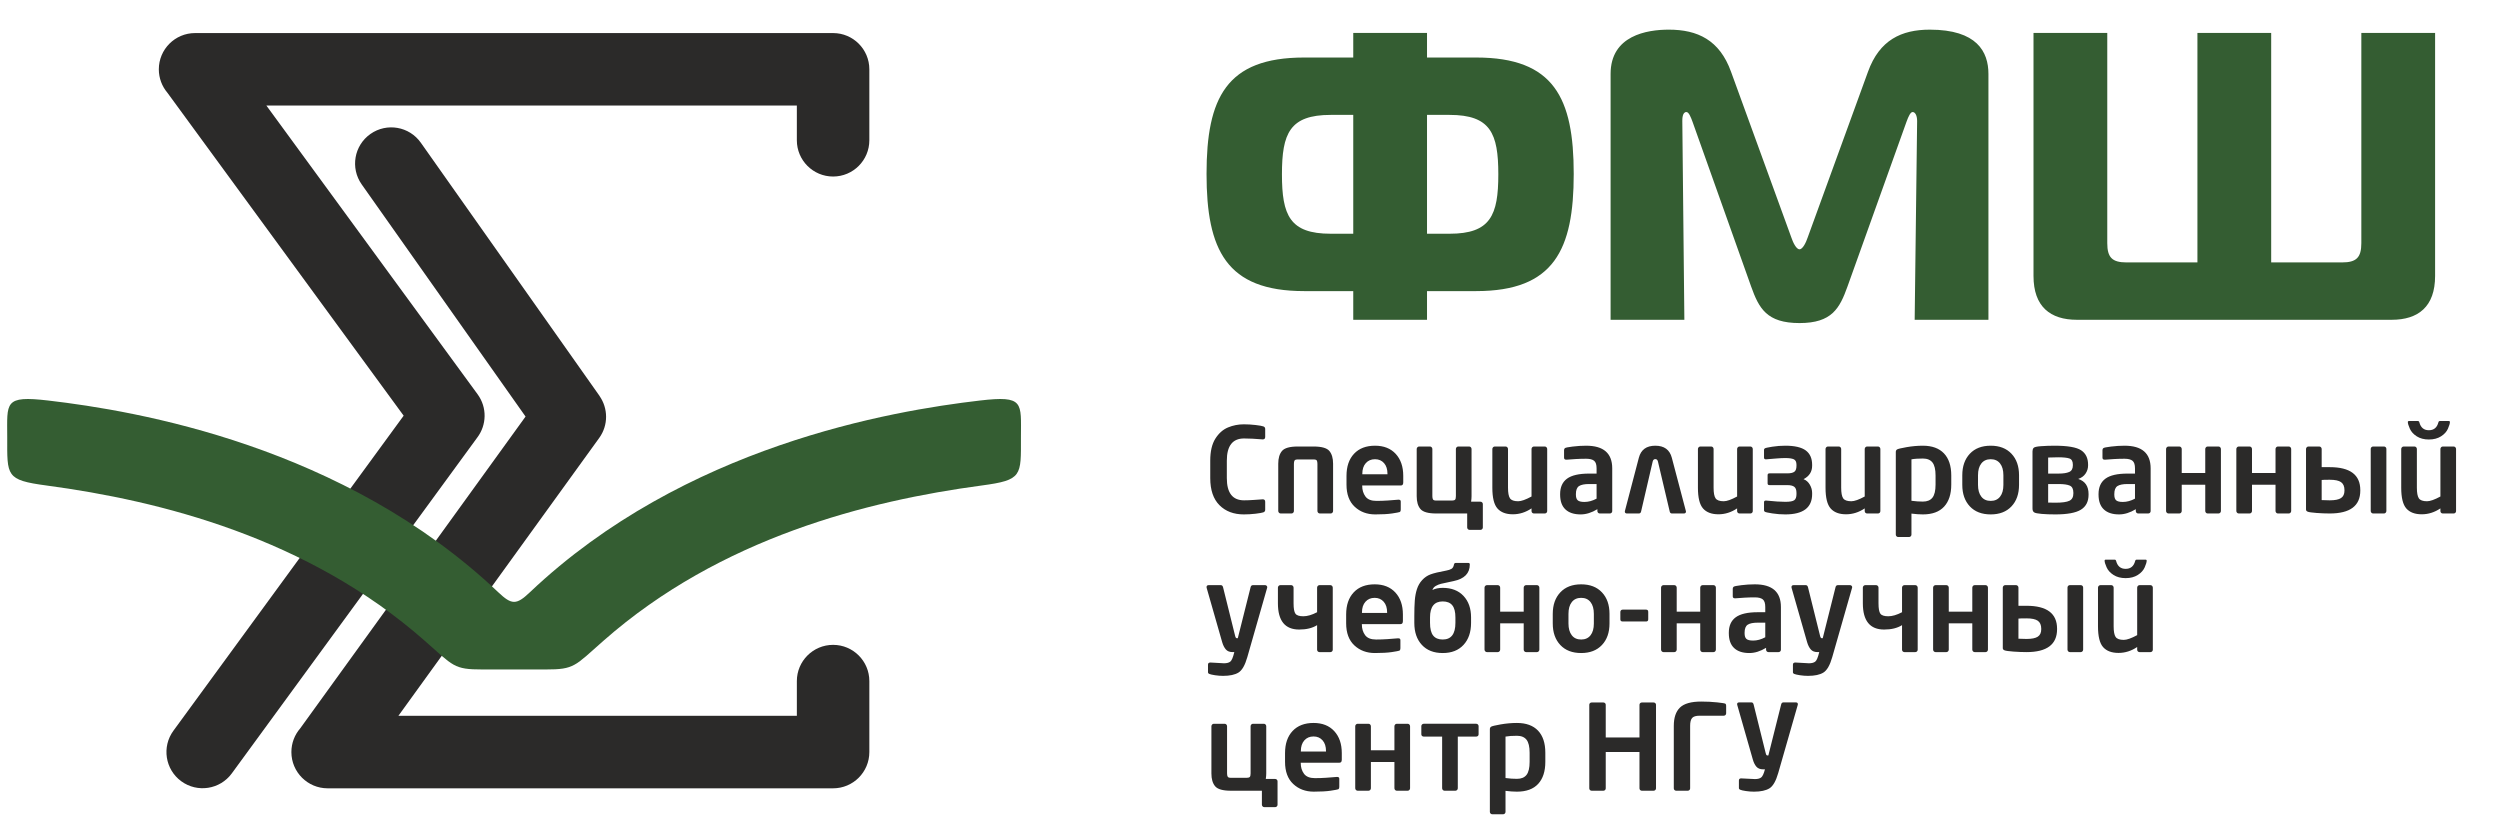
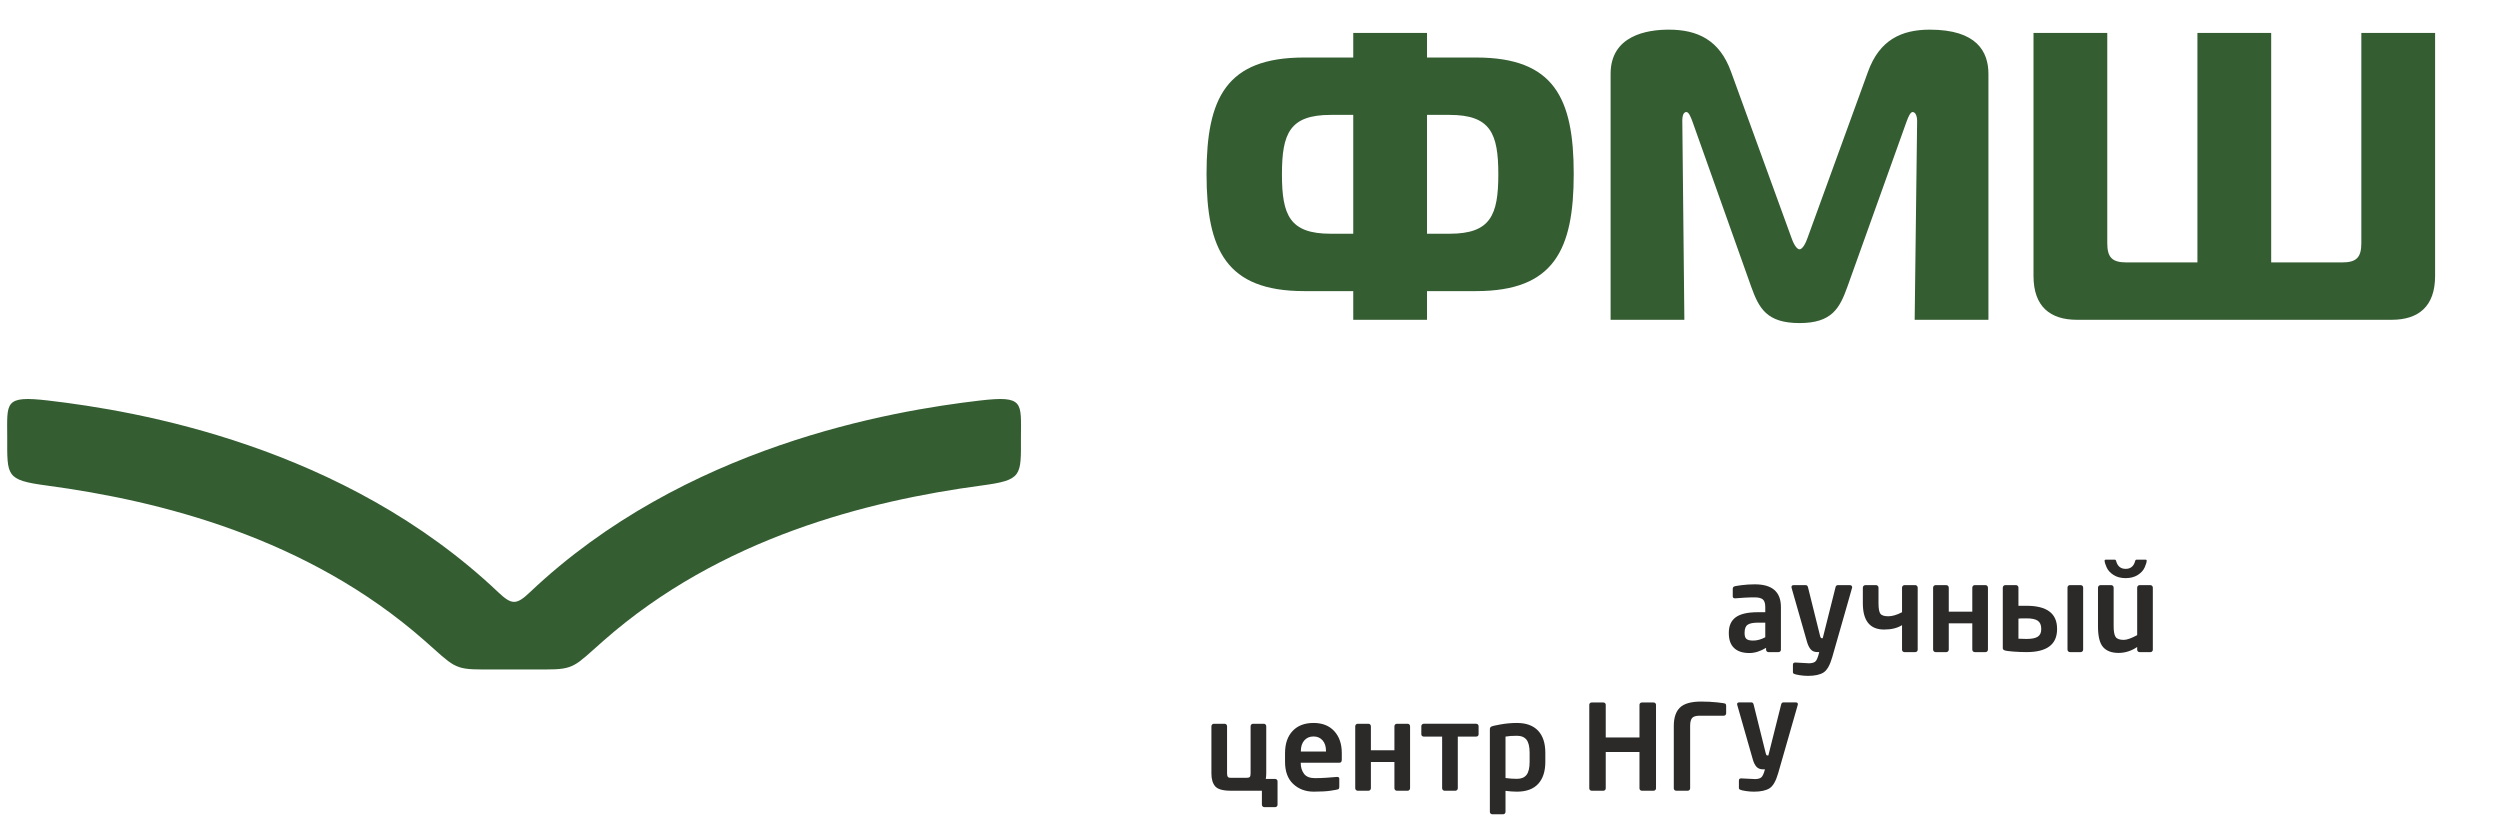
<svg xmlns="http://www.w3.org/2000/svg" xml:space="preserve" width="50.8mm" height="16.933mm" version="1.1" style="shape-rendering:geometricPrecision; text-rendering:geometricPrecision; image-rendering:optimizeQuality; fill-rule:evenodd; clip-rule:evenodd" viewBox="0 0 5079.98 1693.32">
  <defs>
    <style type="text/css"> .fil3 {fill:#345D32} .fil2 {fill:#2B2A29;fill-rule:nonzero} .fil0 {fill:#2B2A29;fill-rule:nonzero} .fil1 {fill:#345D32;fill-rule:nonzero} </style>
  </defs>
  <g id="Слой_x0020_1">
    <g id="_837921936">
      <g>
-         <path class="fil0" d="M2570.87 1035.97c0,2.53 -1.24,4.23 -3.82,5.15 -2.54,0.89 -7.84,1.8 -15.84,2.78 -8.01,0.92 -15.92,1.4 -23.8,1.4 -20.47,0 -37,-6.23 -49.47,-18.73 -12.5,-12.51 -18.73,-30.85 -18.73,-55.01l0 -35.47c0,-18.86 3.46,-33.74 10.37,-44.71 6.91,-10.94 15.48,-18.54 25.7,-22.8 10.17,-4.23 20.9,-6.35 32.13,-6.35 7.72,0 15.63,0.47 23.75,1.4 8.13,0.97 13.44,1.89 15.97,2.86 2.5,0.92 3.74,2.65 3.74,5.14l0 16.17c0,3.37 -1.61,5.07 -4.83,5.07l-0.44 0c-15,-1.26 -27.58,-1.89 -37.71,-1.89 -23.32,0 -34.99,15.03 -34.99,45.11l0 35.47c0,30.07 11.67,45.12 34.99,45.12 5.66,0 11.94,-0.25 18.85,-0.73l18.86 -1.29 0.44 0c3.22,0 4.83,1.69 4.83,5.07l0 16.24zm98.4 -102.33l-32.29 0c-3.38,0 -5.5,0.68 -6.43,2.09 -0.89,1.4 -1.33,3.7 -1.33,6.84l0 95.77c0,1.33 -0.48,2.5 -1.41,3.55 -0.96,1 -2.09,1.52 -3.42,1.52l-22.15 0c-1.25,0 -2.37,-0.52 -3.37,-1.52 -0.97,-1.05 -1.46,-2.22 -1.46,-3.55l0 -96.02c0,-11.3 2.53,-19.94 7.65,-25.98 5.1,-5.98 15.76,-9 31.92,-9l32.29 0c16.25,0 26.9,3.02 31.97,9 5.07,6.04 7.6,14.68 7.6,25.98l0 96.02c0,1.33 -0.48,2.5 -1.41,3.55 -0.93,1 -2.09,1.52 -3.42,1.52l-22.15 0c-1.33,0 -2.46,-0.52 -3.42,-1.52 -0.93,-1.05 -1.41,-2.22 -1.41,-3.55l0 -95.77c0,-3.14 -0.44,-5.44 -1.29,-6.84 -0.88,-1.41 -3.01,-2.09 -6.47,-2.09zm182.11 46.76c0,4.06 -1.6,6.11 -4.82,6.11l-78.57 0 0 0.73c0,8.44 2.21,15.68 6.59,21.67 4.39,5.95 11.82,8.93 22.28,8.93 7.76,0 15.52,-0.28 23.2,-0.81l21.19 -1.65 0.73 0c2.89,0 4.33,1.21 4.33,3.67l0 15.87c0,3.14 -0.76,5.04 -2.32,5.6 -1.57,0.6 -6.68,1.52 -15.29,2.85 -8.6,1.29 -19.98,1.93 -34.21,1.93 -16.73,0 -30.64,-5.19 -41.75,-15.56 -11.13,-10.38 -16.68,-25.37 -16.68,-45l0 -17.77c0,-19.1 5.14,-34.1 15.36,-44.96 10.25,-10.89 24.45,-16.32 42.62,-16.32 17.82,0 31.81,5.55 42.02,16.6 10.21,11.1 15.32,25.98 15.32,44.68l0 13.43zm-32.05 -16.61l0 -0.96c0,-9.16 -2.28,-16.44 -6.91,-21.72 -4.67,-5.3 -10.77,-7.96 -18.38,-7.96 -7.8,0 -14.03,2.66 -18.74,7.96 -4.7,5.28 -7.07,12.56 -7.07,21.72l0 0.96 51.1 0zm188.96 55.7c1.36,0 2.49,0.48 3.41,1.4 0.97,0.97 1.41,2.09 1.41,3.42l0 47.61c0,1.24 -0.44,2.38 -1.41,3.34 -0.92,1.01 -2.05,1.48 -3.41,1.48l-22.24 0c-1.29,0 -2.37,-0.47 -3.3,-1.48 -0.97,-0.96 -1.44,-2.1 -1.44,-3.34l0 -28.51 -63.01 0c-16.17,0 -26.82,-3.01 -31.93,-9 -5.11,-6.03 -7.64,-14.68 -7.64,-25.98l0 -96.02c0,-1.33 0.48,-2.5 1.45,-3.54 1,-1 2.12,-1.53 3.37,-1.53l22.16 0c1.33,0 2.45,0.53 3.41,1.53 0.93,1.04 1.41,2.21 1.41,3.54l0 95.78c0,3.05 0.44,5.31 1.33,6.75 0.93,1.49 3.05,2.21 6.44,2.21l32.28 0c2.89,0 4.91,-0.6 6.08,-1.72 1.12,-1.13 1.68,-3.54 1.68,-7.24l0 -95.78c0,-1.33 0.48,-2.5 1.41,-3.54 0.96,-1 2.09,-1.53 3.42,-1.53l22.15 0c1.33,0 2.5,0.53 3.42,1.53 0.93,1.04 1.41,2.21 1.41,3.54l0 96.02c0,3.3 -0.32,7 -0.93,11.06l19.07 0zm135.59 19.1c0,1.33 -0.48,2.45 -1.41,3.42 -0.93,0.91 -2.09,1.4 -3.42,1.4l-22.15 0c-1.33,0 -2.46,-0.49 -3.42,-1.4 -0.93,-0.97 -1.41,-2.09 -1.41,-3.42l0 -5.55c-11.86,8 -24.48,12.02 -37.92,12.02 -13.91,0 -24.33,-3.94 -31.28,-11.78 -6.96,-7.85 -10.42,-21.92 -10.42,-42.18l0 -78.69c0,-1.33 0.49,-2.5 1.46,-3.54 1,-1 2.12,-1.53 3.37,-1.53l22.15 0c1.33,0 2.46,0.53 3.42,1.53 0.93,1.04 1.41,2.21 1.41,3.54l0 78.69c0,10.3 1.33,17.45 3.98,21.43 2.7,4.02 8.21,6.03 16.61,6.03 6.31,0 15.36,-3.21 27.22,-9.65l0 -96.5c0,-1.33 0.48,-2.5 1.41,-3.54 0.96,-1 2.09,-1.53 3.42,-1.53l22.15 0c1.33,0 2.49,0.53 3.42,1.53 0.93,1.04 1.41,2.21 1.41,3.54l0 126.18zm132.17 0c0,1.33 -0.44,2.45 -1.4,3.42 -0.93,0.91 -2.06,1.4 -3.42,1.4l-20.47 0c-1.37,0 -2.5,-0.49 -3.42,-1.4 -0.97,-0.97 -1.45,-2.09 -1.45,-3.42l0 -3.9c-11.62,7.07 -22.96,10.61 -34.02,10.61 -13.42,0 -23.76,-3.38 -30.91,-10.13 -7.21,-6.76 -10.79,-16.81 -10.79,-30.16l0 -0.96c0,-14.04 4.67,-24.49 14,-31.37 9.37,-6.87 24.33,-10.33 44.91,-10.33l15.17 0 0 -10.58c0,-7.56 -1.65,-12.71 -5,-15.43 -3.33,-2.74 -8.72,-4.15 -16.19,-4.15 -7.28,0 -14.28,0.2 -20.96,0.6l-18.37 1.29 -1.21 0c-2.89,0 -4.35,-1.37 -4.35,-4.1l0 -15.44c0,-1.65 0.61,-2.98 1.82,-3.95 1.25,-1 6.43,-2.04 15.68,-3.17 9.2,-1.16 18.37,-1.73 27.39,-1.73 35.34,0 52.99,15.36 52.99,46.08l0 86.82zm-31.8 -25.33l0 -29.68 -15.17 0c-9.37,0 -16.16,1.37 -20.46,4.1 -4.26,2.77 -6.4,8.2 -6.4,16.37l0 0.96c0,5.51 1.21,9.37 3.7,11.58 2.46,2.25 7.04,3.38 13.72,3.38 8.08,0 16.28,-2.25 24.61,-6.71zm148.57 26.01l-23.92 -101.53c-0.81,-3.22 -2.58,-4.82 -5.32,-4.82 -2.72,0 -4.49,1.6 -5.3,4.82l-23.56 101.53c-0.61,2.77 -2.13,4.14 -4.59,4.14l-24.17 0c-2.89,0 -4.33,-1.37 -4.33,-4.14 0,-0.12 0.07,-0.52 0.24,-1.17l28.26 -107.88c4.26,-16.37 15.4,-24.53 33.45,-24.53 18.07,0 29.28,8.16 33.58,24.53l28.76 109.05c0,2.77 -1.45,4.14 -4.35,4.14l-24.17 0c-2.45,0 -3.98,-1.37 -4.58,-4.14zm168.8 -0.68c0,1.33 -0.47,2.45 -1.4,3.42 -0.93,0.91 -2.09,1.4 -3.42,1.4l-22.16 0c-1.33,0 -2.45,-0.49 -3.41,-1.4 -0.93,-0.97 -1.41,-2.09 -1.41,-3.42l0 -5.55c-11.86,8 -24.49,12.02 -37.92,12.02 -13.91,0 -24.33,-3.94 -31.28,-11.78 -6.96,-7.85 -10.42,-21.92 -10.42,-42.18l0 -78.69c0,-1.33 0.49,-2.5 1.45,-3.54 1.01,-1 2.13,-1.53 3.38,-1.53l22.15 0c1.33,0 2.46,0.53 3.42,1.53 0.93,1.04 1.41,2.21 1.41,3.54l0 78.69c0,10.3 1.33,17.45 3.98,21.43 2.7,4.02 8.2,6.03 16.61,6.03 6.31,0 15.36,-3.21 27.22,-9.65l0 -96.5c0,-1.33 0.48,-2.5 1.41,-3.54 0.96,-1 2.08,-1.53 3.41,-1.53l22.16 0c1.33,0 2.49,0.53 3.42,1.53 0.93,1.04 1.4,2.21 1.4,3.54l0 126.18zm120.64 -34.54c0,27.5 -18.18,41.25 -54.53,41.25 -8.97,0 -17.78,-0.68 -26.46,-2.05 -8.68,-1.4 -13.63,-2.45 -14.88,-3.26 -1.28,-0.8 -1.89,-1.72 -1.89,-2.81l0 -16.73c0,-2.21 1.29,-3.3 3.86,-3.3l0.24 0c16.98,1.74 30,2.58 39.13,2.58 9.25,0 15.36,-1.12 18.3,-3.34 2.97,-2.25 4.42,-6.36 4.42,-12.34l0 -2.33c0,-6.12 -1.49,-10.3 -4.5,-12.55 -3.06,-2.26 -7.72,-3.38 -14.12,-3.38l-36.14 0c-2.58,0 -3.91,-1.12 -3.91,-3.42l0 -16.97c0,-2.33 1.33,-3.5 3.91,-3.5l36.14 0c6.47,0 11.18,-1.04 14.15,-3.13 2.98,-2.1 4.47,-6.19 4.47,-12.31l0 -2c0,-5.75 -1.81,-9.45 -5.38,-11.14 -3.63,-1.7 -9.42,-2.54 -17.34,-2.54 -4.78,0 -10.66,0.28 -17.57,0.84l-21.56 1.77 -0.24 0c-2.57,0 -3.86,-1.16 -3.86,-3.41l0 -16.16c0,-1.09 0.61,-2.02 1.89,-2.82 1.25,-0.81 6.2,-1.85 14.88,-3.26 8.68,-1.36 17.49,-2.05 26.46,-2.05 19.02,0 32.85,3.22 41.54,9.61 8.64,6.39 12.99,16.13 12.99,29.16l0 2c0,12.11 -5.79,21.16 -17.42,27.23 5.43,2.09 9.66,5.87 12.79,11.29 3.1,5.44 4.63,10.98 4.63,16.74l0 2.33zm138.64 34.54c0,1.33 -0.48,2.45 -1.4,3.42 -0.93,0.91 -2.09,1.4 -3.42,1.4l-22.16 0c-1.33,0 -2.45,-0.49 -3.42,-1.4 -0.92,-0.97 -1.4,-2.09 -1.4,-3.42l0 -5.55c-11.86,8 -24.49,12.02 -37.92,12.02 -13.92,0 -24.33,-3.94 -31.28,-11.78 -6.96,-7.85 -10.42,-21.92 -10.42,-42.18l0 -78.69c0,-1.33 0.49,-2.5 1.45,-3.54 1,-1 2.13,-1.53 3.37,-1.53l22.16 0c1.33,0 2.45,0.53 3.42,1.53 0.93,1.04 1.4,2.21 1.4,3.54l0 78.69c0,10.3 1.33,17.45 3.99,21.43 2.69,4.02 8.2,6.03 16.6,6.03 6.32,0 15.37,-3.21 27.23,-9.65l0 -96.5c0,-1.33 0.48,-2.5 1.4,-3.54 0.97,-1 2.09,-1.53 3.42,-1.53l22.16 0c1.33,0 2.49,0.53 3.42,1.53 0.92,1.04 1.4,2.21 1.4,3.54l0 126.18zm144.07 -53.85c0,19.27 -4.82,34.15 -14.51,44.72 -9.73,10.57 -24.13,15.84 -43.18,15.84 -7,0 -14.72,-0.56 -23.21,-1.64l0 42.74c0,1.29 -0.48,2.37 -1.4,3.37 -0.97,0.97 -2.09,1.46 -3.42,1.46l-22.16 0c-1.33,0 -2.49,-0.49 -3.42,-1.46 -0.96,-1 -1.4,-2.08 -1.4,-3.37l0 -167.97c0,-2.28 0.84,-4.02 2.57,-5.14 1.73,-1.12 8.16,-2.7 19.34,-4.66 11.14,-1.93 22.15,-2.94 33.1,-2.94 18.69,0 32.97,5.23 42.86,15.6 9.89,10.42 14.83,25.42 14.83,44.96l0 18.49zm-31.92 0l0 -18.49c0,-12.26 -2.09,-21.07 -6.27,-26.46 -4.23,-5.35 -10.7,-8.04 -19.5,-8.04 -9.58,0 -17.34,0.52 -23.21,1.64l0 84.2c8.33,1.14 16.05,1.65 23.21,1.65 8.8,0 15.27,-2.65 19.5,-8.04 4.18,-5.38 6.27,-14.19 6.27,-26.46zm169.64 0.49c0,18.29 -5.1,32.89 -15.35,43.75 -10.26,10.89 -24.33,16.32 -42.22,16.32 -18.02,0 -32.14,-5.43 -42.39,-16.32 -10.22,-10.86 -15.36,-25.46 -15.36,-43.75l0 -19.46c0,-18.3 5.14,-32.9 15.36,-43.76 10.25,-10.89 24.37,-16.32 42.39,-16.32 17.89,0 31.96,5.43 42.22,16.32 10.25,10.86 15.35,25.46 15.35,43.76l0 19.46zm-31.8 0l0 -19.46c0,-10.3 -2.25,-18.3 -6.76,-24.01 -4.5,-5.75 -10.85,-8.61 -19.01,-8.61 -8.17,0 -14.52,2.86 -19.03,8.61 -4.54,5.71 -6.79,13.71 -6.79,24.01l0 19.46c0,10.13 2.21,18.1 6.68,23.89 4.42,5.82 10.81,8.72 19.14,8.72 8.16,0 14.51,-2.86 19.01,-8.6 4.51,-5.72 6.76,-13.72 6.76,-24.01zm173.06 20.03c0,13.95 -5.23,24.12 -15.64,30.51 -10.37,6.36 -27.62,9.53 -51.75,9.53 -10.21,0 -19.42,-0.32 -27.7,-1.01 -8.25,-0.68 -13.44,-1.72 -15.61,-3.25 -2.16,-1.49 -3.21,-4.06 -3.21,-7.76l0 -116.05c0,-2.89 0.72,-5.22 2.17,-6.99 1.44,-1.77 6.51,-2.98 15.24,-3.58 8.72,-0.65 17.89,-0.97 27.46,-0.97 26.54,0 44.52,3.09 53.97,9.33 9.4,6.2 14.11,15.92 14.11,29.19l0 1.53c0,6.07 -1.73,11.62 -5.19,16.69 -3.46,5.06 -8.41,8.64 -14.83,10.78 13.98,4.54 20.98,14.75 20.98,30.63l0 1.42zm-31.92 -59.52l0 -1.53c0,-6.75 -2.3,-10.94 -6.92,-12.54 -4.59,-1.61 -12.26,-2.42 -23,-2.42 -7.4,0 -14.15,0.16 -20.27,0.49l0 32.61 21.31 0c9.17,0 16.29,-1.05 21.32,-3.22 5.03,-2.18 7.56,-6.63 7.56,-13.39zm1.04 56.9l0 -1.41c0,-7.52 -2.41,-12.34 -7.32,-14.48 -4.86,-2.12 -12.39,-3.17 -22.6,-3.17l-21.31 0 0 37.68c4.63,0.16 9.54,0.24 14.72,0.24 13.68,0 23.17,-1.33 28.51,-3.94 5.34,-2.62 8,-7.6 8,-14.92zm157.02 35.95c0,1.33 -0.44,2.45 -1.4,3.42 -0.93,0.91 -2.06,1.4 -3.42,1.4l-20.47 0c-1.37,0 -2.49,-0.49 -3.42,-1.4 -0.97,-0.97 -1.44,-2.09 -1.44,-3.42l0 -3.9c-11.63,7.07 -22.97,10.61 -34.03,10.61 -13.42,0 -23.76,-3.38 -30.91,-10.13 -7.21,-6.76 -10.79,-16.81 -10.79,-30.16l0 -0.96c0,-14.04 4.67,-24.49 14,-31.37 9.37,-6.87 24.33,-10.33 44.91,-10.33l15.17 0 0 -10.58c0,-7.56 -1.65,-12.71 -5,-15.43 -3.33,-2.74 -8.72,-4.15 -16.19,-4.15 -7.28,0 -14.28,0.2 -20.96,0.6l-18.37 1.29 -1.21 0c-2.89,0 -4.35,-1.37 -4.35,-4.1l0 -15.44c0,-1.65 0.61,-2.98 1.82,-3.95 1.25,-1 6.43,-2.04 15.68,-3.17 9.2,-1.16 18.37,-1.73 27.39,-1.73 35.34,0 52.99,15.36 52.99,46.08l0 86.82zm-31.8 -25.33l0 -29.68 -15.17 0c-9.37,0 -16.16,1.37 -20.46,4.1 -4.26,2.77 -6.4,8.2 -6.4,16.37l0 0.96c0,5.51 1.21,9.37 3.7,11.58 2.46,2.25 7.04,3.38 13.72,3.38 8.08,0 16.28,-2.25 24.61,-6.71zm94.97 25.08c0,1.33 -0.48,2.5 -1.41,3.55 -0.96,1 -2.08,1.52 -3.41,1.52l-22.16 0c-1.25,0 -2.37,-0.52 -3.37,-1.52 -0.97,-1.05 -1.45,-2.22 -1.45,-3.55l0 -125.93c0,-1.33 0.48,-2.5 1.45,-3.54 1,-1 2.12,-1.53 3.37,-1.53l22.16 0c1.33,0 2.45,0.53 3.41,1.53 0.93,1.04 1.41,2.21 1.41,3.54l0 48.77 47.81 0 0 -48.77c0,-1.33 0.48,-2.5 1.41,-3.54 0.96,-1 2.09,-1.53 3.42,-1.53l22.15 0c1.33,0 2.5,0.53 3.42,1.53 0.93,1.04 1.41,2.21 1.41,3.54l0 125.93c0,1.33 -0.48,2.5 -1.41,3.55 -0.92,1 -2.09,1.52 -3.42,1.52l-22.15 0c-1.33,0 -2.46,-0.52 -3.42,-1.52 -0.93,-1.05 -1.41,-2.22 -1.41,-3.55l0 -53.36 -47.81 0 0 53.36zm142.79 0c0,1.33 -0.48,2.5 -1.41,3.55 -0.96,1 -2.09,1.52 -3.42,1.52l-22.15 0c-1.25,0 -2.37,-0.52 -3.38,-1.52 -0.96,-1.05 -1.45,-2.22 -1.45,-3.55l0 -125.93c0,-1.33 0.49,-2.5 1.45,-3.54 1.01,-1 2.13,-1.53 3.38,-1.53l22.15 0c1.33,0 2.46,0.53 3.42,1.53 0.93,1.04 1.41,2.21 1.41,3.54l0 48.77 47.81 0 0 -48.77c0,-1.33 0.48,-2.5 1.41,-3.54 0.96,-1 2.09,-1.53 3.42,-1.53l22.15 0c1.33,0 2.49,0.53 3.42,1.53 0.93,1.04 1.41,2.21 1.41,3.54l0 125.93c0,1.33 -0.48,2.5 -1.41,3.55 -0.93,1 -2.09,1.52 -3.42,1.52l-22.15 0c-1.33,0 -2.46,-0.52 -3.42,-1.52 -0.93,-1.05 -1.41,-2.22 -1.41,-3.55l0 -53.36 -47.81 0 0 53.36zm141.58 -89.06l16.41 0c41.38,0 62.08,15.56 62.08,46.65l0 0.96c0,31 -20.7,46.52 -62.08,46.52 -8.33,0 -17.21,-0.36 -26.63,-1.05 -9.44,-0.72 -15.4,-1.56 -17.85,-2.49 -2.49,-0.92 -3.74,-2.41 -3.74,-4.46l0 -123c0,-1.33 0.49,-2.5 1.45,-3.54 0.92,-1 2.05,-1.53 3.38,-1.53l22.15 0c1.33,0 2.5,0.53 3.42,1.53 0.96,1.04 1.41,2.21 1.41,3.54l0 36.87zm0 26.05l0 40.86c7.32,0.32 12.78,0.49 16.41,0.49 10.57,0 18.21,-1.54 22.87,-4.59 4.71,-3.06 7.04,-8.13 7.04,-15.2l0 -0.96c0,-7.53 -2.33,-12.91 -6.95,-16.21 -4.63,-3.26 -12.31,-4.86 -22.96,-4.86 -8.89,0 -14.36,0.16 -16.41,0.47zm131.48 63.01c0,1.33 -0.47,2.5 -1.4,3.55 -0.97,1 -2.09,1.52 -3.42,1.52l-22.16 0c-1.32,0 -2.45,-0.52 -3.41,-1.52 -0.92,-1.05 -1.41,-2.22 -1.41,-3.55l0 -126.17c0,-1.33 0.49,-2.46 1.41,-3.42 0.96,-0.93 2.09,-1.41 3.41,-1.41l22.16 0c1.33,0 2.45,0.48 3.42,1.41 0.93,0.96 1.4,2.09 1.4,3.42l0 126.17zm46.29 -182.83l17.66 0c1.6,0 2.61,0.96 3.09,2.81 2.82,10.62 9.25,15.92 19.3,15.92 10.14,0 16.57,-5.3 19.34,-15.92 0.45,-1.85 1.53,-2.81 3.18,-2.81l17.54 0c1.81,0 2.72,0.68 2.72,2.01 0,2.97 -1.35,7.52 -4.02,13.59 -2.65,6.11 -7.35,11.29 -14.07,15.56 -6.71,4.26 -14.96,6.43 -24.69,6.43 -9.72,0 -17.93,-2.17 -24.61,-6.43 -6.67,-4.27 -11.37,-9.45 -14.07,-15.56 -2.74,-6.07 -4.06,-10.62 -4.06,-13.59 0,-1.33 0.88,-2.01 2.69,-2.01zm95.3 183.08c0,1.33 -0.48,2.45 -1.4,3.42 -0.93,0.91 -2.09,1.4 -3.42,1.4l-22.16 0c-1.33,0 -2.45,-0.49 -3.42,-1.4 -0.92,-0.97 -1.4,-2.09 -1.4,-3.42l0 -5.55c-11.86,8 -24.49,12.02 -37.92,12.02 -13.92,0 -24.33,-3.94 -31.28,-11.78 -6.96,-7.85 -10.42,-21.92 -10.42,-42.18l0 -78.69c0,-1.33 0.49,-2.5 1.45,-3.54 1,-1 2.13,-1.53 3.37,-1.53l22.16 0c1.33,0 2.45,0.53 3.42,1.53 0.93,1.04 1.4,2.21 1.4,3.54l0 78.69c0,10.3 1.33,17.45 3.99,21.43 2.69,4.02 8.2,6.03 16.6,6.03 6.32,0 15.37,-3.21 27.23,-9.65l0 -96.5c0,-1.33 0.48,-2.5 1.4,-3.54 0.97,-1 2.09,-1.53 3.42,-1.53l22.16 0c1.33,0 2.49,0.53 3.42,1.53 0.92,1.04 1.4,2.21 1.4,3.54l0 126.18zm-2475.52 258.23l26.02 -103.66c0.64,-2.77 2.25,-4.14 4.82,-4.14l24.65 0c1.17,0 2.17,0.4 3.05,1.24 0.85,0.81 1.3,1.78 1.3,2.9 0,0.36 -0.09,0.84 -0.25,1.4l-40.29 140.9c-4.63,16.25 -10.58,26.62 -17.86,31.17 -7.23,4.5 -17.73,6.75 -31.36,6.75 -5.35,0 -10.81,-0.44 -16.4,-1.28 -5.55,-0.89 -9.33,-1.74 -11.3,-2.54 -1.98,-0.84 -2.94,-1.97 -2.94,-3.46l0 -15.44c0,-2.93 1.61,-4.38 4.83,-4.38l0.48 0 27.19 1.53c5.42,0 9.64,-1.04 12.61,-3.18 2.98,-2.09 5.76,-8.65 8.37,-19.54l-3.53 0c-5.96,0 -10.54,-1.81 -13.68,-5.43 -3.14,-3.62 -5.59,-8.48 -7.4,-14.6l-31.6 -110.5c-0.12,-0.47 -0.2,-1.04 -0.2,-1.64 0,-2.62 1.52,-3.9 4.58,-3.9l24.37 0c2.37,0 3.9,1.44 4.62,4.38l24.37 98.11c0.8,3.55 1.89,5.31 3.29,5.31l2.26 0zm81.5 -102.73c0,-1.33 0.49,-2.5 1.46,-3.54 1,-1.01 2.12,-1.53 3.37,-1.53l22.15 0c1.33,0 2.46,0.52 3.42,1.53 0.93,1.04 1.41,2.21 1.41,3.54l0 31.8c0,10.62 1.24,17.65 3.82,21.15 2.53,3.5 7.88,5.23 15.96,5.23 8.25,0 17.58,-2.73 28.03,-8.24l0 -49.94c0,-1.33 0.48,-2.5 1.41,-3.54 0.96,-1.01 2.09,-1.53 3.42,-1.53l22.15 0c1.33,0 2.49,0.52 3.42,1.53 0.93,1.04 1.41,2.21 1.41,3.54l0 126.17c0,1.33 -0.48,2.46 -1.41,3.42 -0.93,0.92 -2.09,1.41 -3.42,1.41l-22.15 0c-1.33,0 -2.46,-0.49 -3.42,-1.41 -0.93,-0.96 -1.41,-2.09 -1.41,-3.42l0 -49.94c-9.49,5.95 -21.63,8.93 -36.39,8.93 -28.83,0 -43.23,-17.77 -43.23,-53.36l0 -31.8zm253.97 67.99c0,4.06 -1.6,6.11 -4.82,6.11l-78.57 0 0 0.73c0,8.44 2.21,15.68 6.59,21.67 4.39,5.95 11.82,8.92 22.28,8.92 7.75,0 15.52,-0.28 23.2,-0.8l21.19 -1.65 0.72 0c2.9,0 4.34,1.21 4.34,3.66l0 15.88c0,3.14 -0.76,5.03 -2.32,5.59 -1.58,0.6 -6.68,1.53 -15.29,2.86 -8.6,1.28 -19.98,1.93 -34.21,1.93 -16.73,0 -30.64,-5.19 -41.75,-15.56 -11.13,-10.38 -16.68,-25.38 -16.68,-45l0 -17.77c0,-19.11 5.14,-34.1 15.36,-44.96 10.25,-10.9 24.44,-16.32 42.62,-16.32 17.82,0 31.81,5.55 42.02,16.6 10.21,11.1 15.32,25.98 15.32,44.68l0 13.43zm-32.05 -16.61l0 -0.96c0,-9.17 -2.28,-16.45 -6.91,-21.72 -4.67,-5.3 -10.77,-7.96 -18.38,-7.96 -7.8,0 -14.03,2.66 -18.74,7.96 -4.7,5.27 -7.07,12.55 -7.07,21.72l0 0.96 51.1 0zm170.57 20.23c0,18.78 -5.1,33.69 -15.31,44.71 -10.21,11.06 -24.29,16.57 -42.26,16.57 -18.1,0 -32.21,-5.51 -42.43,-16.57 -10.21,-11.02 -15.32,-25.93 -15.32,-44.71l0 -13.43c0,-12.87 0.32,-23.48 0.97,-31.85 0.6,-8.37 2.05,-16.08 4.34,-23.2 2.29,-7.11 5.83,-13.31 10.74,-18.58 4.86,-5.27 10.46,-9.09 16.85,-11.46 6.35,-2.41 17.17,-5.03 32.48,-7.84 4.02,-0.72 7.37,-1.84 10.1,-3.42 2.69,-1.56 4.38,-4.5 5.11,-8.84 0.48,-2.14 1.68,-3.18 3.65,-3.18l25.58 0c1.93,0 2.94,1.04 2.94,3.18 0,17.93 -10.98,29.15 -32.9,33.69 -13.35,2.74 -21.91,4.62 -25.77,5.59 -3.86,1.01 -7.4,2.45 -10.66,4.38 -3.26,1.93 -5.5,4.63 -6.67,8.17 5.75,-2.89 12.74,-4.35 20.99,-4.35 17.89,0 31.96,5.48 42.22,16.37 10.25,10.94 15.35,25.49 15.35,43.71l0 11.06zm-31.8 0l0 -11.06c0,-11.22 -2.09,-19.47 -6.35,-24.69 -4.23,-5.23 -10.74,-7.84 -19.42,-7.84 -17.21,0 -25.82,10.85 -25.82,32.53l0 11.06c0,11.86 2.14,20.46 6.44,25.81 4.26,5.35 10.73,8 19.38,8 17.17,0 25.77,-11.26 25.77,-33.81zm90.95 54.32c0,1.33 -0.47,2.49 -1.4,3.54 -0.97,1 -2.09,1.53 -3.42,1.53l-22.16 0c-1.24,0 -2.37,-0.53 -3.37,-1.53 -0.96,-1.05 -1.45,-2.21 -1.45,-3.54l0 -125.93c0,-1.33 0.49,-2.5 1.45,-3.54 1,-1.01 2.13,-1.53 3.37,-1.53l22.16 0c1.33,0 2.45,0.52 3.42,1.53 0.93,1.04 1.4,2.21 1.4,3.54l0 48.77 47.82 0 0 -48.77c0,-1.33 0.48,-2.5 1.4,-3.54 0.97,-1.01 2.09,-1.53 3.42,-1.53l22.16 0c1.33,0 2.49,0.52 3.42,1.53 0.92,1.04 1.4,2.21 1.4,3.54l0 125.93c0,1.33 -0.48,2.49 -1.4,3.54 -0.93,1 -2.09,1.53 -3.42,1.53l-22.16 0c-1.33,0 -2.45,-0.53 -3.42,-1.53 -0.92,-1.05 -1.4,-2.21 -1.4,-3.54l0 -53.36 -47.82 0 0 53.36zm222.17 -53.12c0,18.3 -5.11,32.9 -15.36,43.75 -10.26,10.9 -24.33,16.33 -42.22,16.33 -18.01,0 -32.13,-5.43 -42.38,-16.33 -10.22,-10.85 -15.36,-25.45 -15.36,-43.75l0 -19.45c0,-18.31 5.14,-32.9 15.36,-43.76 10.25,-10.9 24.37,-16.32 42.38,-16.32 17.89,0 31.96,5.42 42.22,16.32 10.25,10.86 15.36,25.45 15.36,43.76l0 19.45zm-31.81 0l0 -19.45c0,-10.3 -2.25,-18.31 -6.75,-24.01 -4.51,-5.76 -10.86,-8.61 -19.02,-8.61 -8.17,0 -14.52,2.85 -19.03,8.61 -4.54,5.7 -6.79,13.71 -6.79,24.01l0 19.45c0,10.14 2.21,18.1 6.68,23.89 4.42,5.83 10.81,8.72 19.14,8.72 8.16,0 14.51,-2.85 19.02,-8.6 4.5,-5.71 6.75,-13.71 6.75,-24.01zm110.5 -8.36c0,2.89 -1.53,4.35 -4.58,4.35l-47.25 0c-3.22,0 -4.83,-1.46 -4.83,-4.35l0 -15.2c0,-1.33 0.49,-2.45 1.41,-3.29 0.92,-0.89 2.09,-1.3 3.42,-1.3l47.25 0c3.05,0 4.58,1.53 4.58,4.59l0 15.2zm57.86 61.48c0,1.33 -0.47,2.49 -1.4,3.54 -0.97,1 -2.09,1.53 -3.42,1.53l-22.16 0c-1.24,0 -2.37,-0.53 -3.37,-1.53 -0.96,-1.05 -1.45,-2.21 -1.45,-3.54l0 -125.93c0,-1.33 0.49,-2.5 1.45,-3.54 1,-1.01 2.13,-1.53 3.37,-1.53l22.16 0c1.33,0 2.45,0.52 3.42,1.53 0.93,1.04 1.4,2.21 1.4,3.54l0 48.77 47.82 0 0 -48.77c0,-1.33 0.48,-2.5 1.4,-3.54 0.97,-1.01 2.09,-1.53 3.42,-1.53l22.16 0c1.33,0 2.49,0.52 3.42,1.53 0.92,1.04 1.4,2.21 1.4,3.54l0 125.93c0,1.33 -0.48,2.49 -1.4,3.54 -0.93,1 -2.09,1.53 -3.42,1.53l-22.16 0c-1.33,0 -2.45,-0.53 -3.42,-1.53 -0.92,-1.05 -1.4,-2.21 -1.4,-3.54l0 -53.36 -47.82 0 0 53.36z" />
        <path class="fil0" d="M3618.83 1320.26c0,1.33 -0.44,2.46 -1.4,3.42 -0.93,0.92 -2.05,1.41 -3.42,1.41l-20.47 0c-1.37,0 -2.49,-0.49 -3.42,-1.41 -0.96,-0.96 -1.44,-2.09 -1.44,-3.42l0 -3.89c-11.63,7.07 -22.96,10.61 -34.03,10.61 -13.42,0 -23.75,-3.38 -30.91,-10.13 -7.2,-6.76 -10.78,-16.81 -10.78,-30.16l0 -0.97c0,-14.03 4.66,-24.48 13.99,-31.36 9.37,-6.88 24.33,-10.33 44.91,-10.33l15.17 0 0 -10.58c0,-7.56 -1.65,-12.71 -4.99,-15.44 -3.34,-2.73 -8.72,-4.15 -16.2,-4.15 -7.28,0 -14.28,0.21 -20.96,0.61l-18.37 1.29 -1.21 0c-2.89,0 -4.34,-1.37 -4.34,-4.11l0 -15.44c0,-1.65 0.61,-2.98 1.82,-3.94 1.24,-1 6.42,-2.04 15.68,-3.18 9.2,-1.16 18.37,-1.72 27.38,-1.72 35.35,0 52.99,15.35 52.99,46.08l0 86.81zm-31.8 -25.33l0 -29.67 -15.17 0c-9.36,0 -16.16,1.36 -20.46,4.1 -4.26,2.77 -6.39,8.2 -6.39,16.36l0 0.97c0,5.51 1.2,9.37 3.7,11.58 2.45,2.25 7.03,3.38 13.71,3.38 8.09,0 16.28,-2.26 24.61,-6.72zm116.77 1.89l26.02 -103.66c0.64,-2.77 2.25,-4.14 4.82,-4.14l24.65 0c1.17,0 2.17,0.4 3.05,1.24 0.85,0.81 1.3,1.78 1.3,2.9 0,0.36 -0.09,0.84 -0.25,1.4l-40.29 140.9c-4.63,16.25 -10.58,26.62 -17.86,31.17 -7.23,4.5 -17.73,6.75 -31.36,6.75 -5.35,0 -10.81,-0.44 -16.4,-1.28 -5.55,-0.89 -9.33,-1.74 -11.3,-2.54 -1.98,-0.84 -2.94,-1.97 -2.94,-3.46l0 -15.44c0,-2.93 1.61,-4.38 4.83,-4.38l0.48 0 27.19 1.53c5.42,0 9.64,-1.04 12.61,-3.18 2.98,-2.09 5.76,-8.65 8.37,-19.54l-3.53 0c-5.96,0 -10.54,-1.81 -13.68,-5.43 -3.14,-3.62 -5.59,-8.48 -7.4,-14.6l-31.6 -110.5c-0.12,-0.47 -0.2,-1.04 -0.2,-1.64 0,-2.62 1.52,-3.9 4.58,-3.9l24.37 0c2.37,0 3.9,1.44 4.62,4.38l24.37 98.11c0.8,3.55 1.89,5.31 3.29,5.31l2.26 0zm81.5 -102.73c0,-1.33 0.49,-2.5 1.46,-3.54 1,-1.01 2.12,-1.53 3.37,-1.53l22.15 0c1.33,0 2.46,0.52 3.42,1.53 0.93,1.04 1.41,2.21 1.41,3.54l0 31.8c0,10.62 1.24,17.65 3.82,21.15 2.53,3.5 7.88,5.23 15.96,5.23 8.25,0 17.58,-2.73 28.03,-8.24l0 -49.94c0,-1.33 0.48,-2.5 1.41,-3.54 0.96,-1.01 2.09,-1.53 3.42,-1.53l22.15 0c1.33,0 2.49,0.52 3.42,1.53 0.93,1.04 1.41,2.21 1.41,3.54l0 126.17c0,1.33 -0.48,2.46 -1.41,3.42 -0.93,0.92 -2.09,1.41 -3.42,1.41l-22.15 0c-1.33,0 -2.46,-0.49 -3.42,-1.41 -0.93,-0.96 -1.41,-2.09 -1.41,-3.42l0 -49.94c-9.49,5.95 -21.63,8.93 -36.39,8.93 -28.83,0 -43.23,-17.77 -43.23,-53.36l0 -31.8zm174.6 125.93c0,1.33 -0.48,2.49 -1.41,3.54 -0.96,1 -2.09,1.53 -3.42,1.53l-22.15 0c-1.25,0 -2.37,-0.53 -3.38,-1.53 -0.96,-1.05 -1.45,-2.21 -1.45,-3.54l0 -125.93c0,-1.33 0.49,-2.5 1.45,-3.54 1.01,-1.01 2.13,-1.53 3.38,-1.53l22.15 0c1.33,0 2.46,0.52 3.42,1.53 0.93,1.04 1.41,2.21 1.41,3.54l0 48.77 47.81 0 0 -48.77c0,-1.33 0.48,-2.5 1.4,-3.54 0.97,-1.01 2.09,-1.53 3.42,-1.53l22.16 0c1.33,0 2.49,0.52 3.42,1.53 0.93,1.04 1.4,2.21 1.4,3.54l0 125.93c0,1.33 -0.47,2.49 -1.4,3.54 -0.93,1 -2.09,1.53 -3.42,1.53l-22.16 0c-1.33,0 -2.45,-0.53 -3.42,-1.53 -0.92,-1.05 -1.4,-2.21 -1.4,-3.54l0 -53.36 -47.81 0 0 53.36zm141.57 -89.06l16.42 0c41.37,0 62.08,15.56 62.08,46.64l0 0.97c0,31 -20.71,46.52 -62.08,46.52 -8.33,0 -17.21,-0.37 -26.63,-1.05 -9.44,-0.72 -15.4,-1.56 -17.85,-2.49 -2.49,-0.92 -3.74,-2.41 -3.74,-4.46l0 -123c0,-1.33 0.49,-2.5 1.45,-3.54 0.92,-1.01 2.05,-1.53 3.37,-1.53l22.16 0c1.33,0 2.5,0.52 3.42,1.53 0.96,1.04 1.4,2.21 1.4,3.54l0 36.87zm0 26.05l0 40.86c7.33,0.31 12.79,0.48 16.42,0.48 10.57,0 18.21,-1.53 22.87,-4.59 4.71,-3.05 7.04,-8.12 7.04,-15.19l0 -0.97c0,-7.52 -2.33,-12.91 -6.95,-16.2 -4.63,-3.26 -12.31,-4.87 -22.96,-4.87 -8.89,0 -14.36,0.16 -16.42,0.48zm131.49 63.01c0,1.33 -0.47,2.49 -1.4,3.54 -0.97,1 -2.09,1.53 -3.42,1.53l-22.16 0c-1.32,0 -2.45,-0.53 -3.42,-1.53 -0.91,-1.05 -1.4,-2.21 -1.4,-3.54l0 -126.18c0,-1.33 0.49,-2.45 1.4,-3.42 0.97,-0.92 2.1,-1.4 3.42,-1.4l22.16 0c1.33,0 2.45,0.48 3.42,1.4 0.93,0.97 1.4,2.09 1.4,3.42l0 126.18zm46.29 -182.83l17.66 0c1.6,0 2.61,0.96 3.09,2.81 2.82,10.62 9.25,15.92 19.3,15.92 10.13,0 16.57,-5.3 19.34,-15.92 0.44,-1.85 1.53,-2.81 3.18,-2.81l17.54 0c1.8,0 2.72,0.68 2.72,2.01 0,2.97 -1.36,7.51 -4.02,13.58 -2.65,6.12 -7.35,11.3 -14.07,15.56 -6.71,4.27 -14.96,6.44 -24.69,6.44 -9.73,0 -17.93,-2.17 -24.61,-6.44 -6.67,-4.26 -11.37,-9.44 -14.07,-15.56 -2.74,-6.07 -4.06,-10.61 -4.06,-13.58 0,-1.33 0.88,-2.01 2.69,-2.01zm95.3 183.07c0,1.33 -0.48,2.46 -1.4,3.42 -0.93,0.92 -2.09,1.41 -3.42,1.41l-22.16 0c-1.33,0 -2.45,-0.49 -3.42,-1.41 -0.93,-0.96 -1.4,-2.09 -1.4,-3.42l0 -5.54c-11.86,8 -24.49,12.02 -37.93,12.02 -13.91,0 -24.32,-3.95 -31.28,-11.79 -6.96,-7.84 -10.41,-21.91 -10.41,-42.17l0 -78.69c0,-1.33 0.48,-2.5 1.45,-3.54 1,-1.01 2.13,-1.53 3.37,-1.53l22.16 0c1.33,0 2.45,0.52 3.42,1.53 0.92,1.04 1.4,2.21 1.4,3.54l0 78.69c0,10.29 1.33,17.45 3.98,21.42 2.7,4.03 8.21,6.04 16.61,6.04 6.32,0 15.37,-3.22 27.23,-9.65l0 -96.5c0,-1.33 0.47,-2.5 1.4,-3.54 0.97,-1.01 2.09,-1.53 3.42,-1.53l22.16 0c1.33,0 2.49,0.52 3.42,1.53 0.92,1.04 1.4,2.21 1.4,3.54l0 126.17zm-1783.41 262.58c1.37,0 2.49,0.49 3.42,1.41 0.96,0.96 1.4,2.08 1.4,3.41l0 47.61c0,1.25 -0.44,2.38 -1.4,3.35 -0.93,1 -2.05,1.48 -3.42,1.48l-22.24 0c-1.29,0 -2.37,-0.48 -3.3,-1.48 -0.96,-0.97 -1.44,-2.1 -1.44,-3.35l0 -28.5 -63.01 0c-16.17,0 -26.82,-3.02 -31.93,-9.01 -5.11,-6.03 -7.64,-14.68 -7.64,-25.97l0 -96.03c0,-1.33 0.49,-2.5 1.45,-3.54 1,-1 2.13,-1.52 3.37,-1.52l22.16 0c1.33,0 2.45,0.52 3.42,1.52 0.92,1.04 1.4,2.21 1.4,3.54l0 95.78c0,3.06 0.44,5.31 1.33,6.76 0.93,1.49 3.06,2.21 6.44,2.21l32.28 0c2.9,0 4.91,-0.6 6.08,-1.73 1.12,-1.13 1.69,-3.54 1.69,-7.24l0 -95.78c0,-1.33 0.47,-2.5 1.4,-3.54 0.97,-1 2.09,-1.52 3.42,-1.52l22.16 0c1.33,0 2.49,0.52 3.42,1.52 0.92,1.04 1.4,2.21 1.4,3.54l0 96.03c0,3.29 -0.32,6.99 -0.93,11.05l19.07 0zm135.35 -39.08c0,4.05 -1.61,6.1 -4.83,6.1l-78.57 0 0 0.74c0,8.44 2.21,15.68 6.6,21.66 4.38,5.95 11.82,8.93 22.27,8.93 7.76,0 15.53,-0.28 23.21,-0.8l21.19 -1.65 0.72 0c2.9,0 4.34,1.21 4.34,3.66l0 15.88c0,3.14 -0.76,5.03 -2.32,5.59 -1.58,0.6 -6.68,1.53 -15.29,2.86 -8.6,1.28 -19.99,1.93 -34.22,1.93 -16.73,0 -30.64,-5.19 -41.74,-15.56 -11.14,-10.38 -16.68,-25.38 -16.68,-45.01l0 -17.77c0,-19.1 5.14,-34.1 15.36,-44.95 10.25,-10.9 24.44,-16.32 42.61,-16.32 17.82,0 31.82,5.54 42.03,16.6 10.21,11.1 15.32,25.97 15.32,44.67l0 13.44zm-32.05 -16.61l0 -0.97c0,-9.16 -2.29,-16.44 -6.92,-21.71 -4.66,-5.31 -10.77,-7.97 -18.38,-7.97 -7.79,0 -14.03,2.66 -18.73,7.97 -4.7,5.27 -7.07,12.55 -7.07,21.71l0 0.97 51.1 0zm91.2 74.55c0,1.33 -0.48,2.49 -1.41,3.54 -0.96,1 -2.09,1.53 -3.42,1.53l-22.15 0c-1.25,0 -2.37,-0.53 -3.38,-1.53 -0.96,-1.05 -1.45,-2.21 -1.45,-3.54l0 -125.94c0,-1.33 0.49,-2.5 1.45,-3.54 1.01,-1 2.13,-1.52 3.38,-1.52l22.15 0c1.33,0 2.46,0.52 3.42,1.52 0.93,1.04 1.41,2.21 1.41,3.54l0 48.77 47.81 0 0 -48.77c0,-1.33 0.48,-2.5 1.41,-3.54 0.96,-1 2.08,-1.52 3.41,-1.52l22.16 0c1.33,0 2.49,0.52 3.42,1.52 0.93,1.04 1.4,2.21 1.4,3.54l0 125.94c0,1.33 -0.47,2.49 -1.4,3.54 -0.93,1 -2.09,1.53 -3.42,1.53l-22.16 0c-1.33,0 -2.45,-0.53 -3.41,-1.53 -0.93,-1.05 -1.41,-2.21 -1.41,-3.54l0 -53.36 -47.81 0 0 53.36zm176.6 -104.95l0 104.95c0,1.33 -0.48,2.49 -1.44,3.54 -0.93,1 -2.05,1.53 -3.42,1.53l-22.12 0c-1.37,0 -2.49,-0.53 -3.42,-1.53 -0.96,-1.05 -1.44,-2.21 -1.44,-3.54l0 -104.95 -37.44 0c-1.33,0 -2.5,-0.44 -3.41,-1.32 -0.97,-0.86 -1.42,-1.94 -1.42,-3.3l0 -16.61c0,-1.33 0.49,-2.45 1.45,-3.42 1.01,-0.93 2.13,-1.4 3.38,-1.4l106.72 0c1.24,0 2.38,0.47 3.38,1.4 0.96,0.97 1.44,2.09 1.44,3.42l0 16.61c0,1.36 -0.44,2.44 -1.4,3.3 -0.93,0.88 -2.09,1.32 -3.42,1.32l-37.44 0zm177.85 51.34c0,19.27 -4.82,34.15 -14.51,44.73 -9.73,10.56 -24.13,15.84 -43.18,15.84 -7,0 -14.72,-0.56 -23.21,-1.65l0 42.75c0,1.28 -0.48,2.37 -1.4,3.37 -0.97,0.96 -2.09,1.45 -3.42,1.45l-22.16 0c-1.33,0 -2.49,-0.49 -3.42,-1.45 -0.96,-1 -1.4,-2.09 -1.4,-3.37l0 -167.97c0,-2.29 0.84,-4.02 2.57,-5.15 1.73,-1.12 8.16,-2.69 19.34,-4.66 11.14,-1.93 22.15,-2.93 33.1,-2.93 18.69,0 32.97,5.22 42.86,15.59 9.89,10.42 14.83,25.42 14.83,44.96l0 18.49zm-31.92 0l0 -18.49c0,-12.26 -2.09,-21.07 -6.27,-26.45 -4.23,-5.35 -10.7,-8.05 -19.5,-8.05 -9.58,0 -17.34,0.52 -23.21,1.65l0 84.2c8.33,1.13 16.05,1.65 23.21,1.65 8.8,0 15.27,-2.65 19.5,-8.04 4.18,-5.39 6.27,-14.19 6.27,-26.47zm256.83 53.85c0,1.33 -0.49,2.46 -1.45,3.42 -1,0.92 -2.13,1.41 -3.38,1.41l-23.92 0c-1.33,0 -2.46,-0.49 -3.42,-1.41 -0.93,-0.96 -1.41,-2.09 -1.41,-3.42l0 -73.87 -68.56 0 0 73.87c0,1.33 -0.44,2.46 -1.4,3.42 -0.93,0.92 -2.09,1.41 -3.42,1.41l-23.81 0c-1.33,0 -2.45,-0.49 -3.42,-1.41 -0.93,-0.96 -1.4,-2.09 -1.4,-3.42l0 -169.89c0,-1.24 0.44,-2.33 1.36,-3.22 0.89,-0.92 2.06,-1.37 3.46,-1.37l23.81 0c1.33,0 2.49,0.45 3.42,1.37 0.96,0.89 1.4,1.98 1.4,3.22l0 66.55 68.56 0 0 -66.55c0,-1.24 0.48,-2.33 1.41,-3.22 0.96,-0.92 2.09,-1.37 3.42,-1.37l23.92 0c1.33,0 2.5,0.45 3.41,1.37 0.97,0.89 1.42,1.98 1.42,3.22l0 169.89zm69.36 -126.86l0 126.86c0,1.33 -0.44,2.46 -1.41,3.42 -0.92,0.92 -2.08,1.41 -3.41,1.41l-23.56 0c-1.34,0 -2.46,-0.49 -3.42,-1.41 -0.93,-0.96 -1.41,-2.09 -1.41,-3.42l0 -126.86c0,-16.73 4.18,-29.2 12.54,-37.32 8.37,-8.12 22.77,-12.18 43.19,-12.18 11.3,0 22.16,0.56 32.57,1.65 10.42,1.08 16,2.09 16.85,2.93 0.8,0.89 1.24,2.17 1.24,3.9l0 15.45c0,1.32 -0.47,2.45 -1.4,3.41 -0.97,0.92 -2.09,1.41 -3.42,1.41l-49.26 0c-7.31,0 -12.3,1.53 -15.03,4.58 -2.7,3.05 -4.07,8.44 -4.07,16.17zm158.92 60.07l26.05 -103.78c0.65,-2.77 2.26,-4.14 4.84,-4.14l24.6 0c3.01,0 4.5,1.24 4.5,3.77 0,0.57 -0.12,1.13 -0.35,1.77l-39.58 138.05c-4.66,16.28 -10.61,26.65 -17.85,31.12 -7.28,4.46 -17.73,6.72 -31.4,6.72 -5.28,0 -10.7,-0.4 -16.25,-1.25 -5.59,-0.8 -9.36,-1.65 -11.38,-2.54 -2.01,-0.84 -3.01,-2 -3.01,-3.42l0 -15.43c0,-2.9 1.52,-4.34 4.58,-4.34l28.06 1.4c5.44,0 9.58,-1.05 12.43,-3.13 2.85,-2.06 5.47,-7.6 7.85,-16.65l-3.67 0c-5.98,0 -10.53,-1.77 -13.67,-5.35 -3.13,-3.58 -5.59,-8.49 -7.31,-14.68l-31.57 -110.5c-0.25,-0.64 -0.37,-1.24 -0.37,-1.89 0,-2.44 1.54,-3.65 4.63,-3.65l24.37 0c2.37,0 3.9,1.44 4.59,4.38l24.4 98.24c0.52,2.12 1.05,3.53 1.53,4.21 0.48,0.73 1.33,1.09 2.57,1.09l1.41 0z" />
      </g>
      <path class="fil1" d="M2749.8 66.92l0 49.97 -99.92 0c-158.22,0 -198.19,82.43 -198.19,236.48 0,154.05 39.97,238.16 198.19,238.16l99.92 0 0 58.29 149.89 0 0 -58.29 99.92 0c158.22,0 198.19,-84.11 198.19,-238.16 0,-154.05 -39.97,-236.48 -198.19,-236.48l-99.92 0 0 -49.97 -149.89 0zm0 408.03l-45.8 0c-83.27,0 -99.09,-37.47 -99.09,-120.74 0,-83.27 15.82,-120.74 99.09,-120.74l45.8 0 0 241.48zm149.89 0l0 -241.48 45.8 0c83.26,0 99.09,37.47 99.09,120.74 0,83.27 -15.83,120.74 -99.09,120.74l-45.8 0zm974.26 -227.33c4.17,-11.66 8.33,-19.98 12.49,-19.98 5,0 9.16,6.65 9.16,18.32l-4.99 403.86 149.89 0 0 -499.62c0,-44.97 -23.32,-89.94 -119.08,-89.94 -57.46,0 -102.43,20.82 -125.74,85.77l-122.41 336.41c-3.33,10 -9.99,24.15 -16.65,24.15 -6.67,0 -13.33,-14.15 -16.66,-24.15l-122.41 -336.41c-23.31,-64.95 -68.28,-85.77 -126.57,-85.77 -44.13,0 -118.24,11.66 -118.24,89.94l0 499.62 149.89 0 -4.17 -403.86c0,-4.17 0,-18.32 8.33,-18.32 4.99,0 9.16,10.82 12.49,19.98l119.08 334.75c15.82,44.13 31.64,74.11 98.26,74.11 65.78,0 81.6,-29.98 97.42,-74.11l119.91 -334.75zm924.3 -180.7l0 427.18c0,29.15 -9.98,39.14 -39.13,39.14l-144.06 0 0 -466.32 -149.88 0 0 466.32 -144.06 0c-29.15,0 -39.14,-9.99 -39.14,-39.14l0 -427.18 -149.89 0 0 493.8c0,62.45 34.14,89.1 88.27,89.1l639.52 0c54.12,0 88.27,-26.65 88.27,-89.1l0 -493.8 -149.9 0z" />
-       <path class="fil2" d="M1619.18 1384.02c0,-40.67 32.98,-73.65 73.65,-73.65 40.68,0 73.65,32.98 73.65,73.65l0 144.2c0,40.67 -32.97,73.65 -73.65,73.65l-1027.11 0c-40.68,0 -73.66,-32.98 -73.66,-73.65 0,-18.41 6.76,-35.24 17.92,-48.15l457.91 -633.61 -333.03 -471.84c-23.35,-33.2 -15.36,-79.05 17.84,-102.41 33.2,-23.35 79.05,-15.36 102.41,17.84l363.16 514.52 -0.1 0.06c17.48,24.85 18.28,59.05 -0.47,85.09l-408.22 564.84 809.7 0 0 -70.54z" />
-       <path class="fil2" d="M1766.48 285.05c0,40.68 -32.97,73.66 -73.65,73.66 -40.67,0 -73.65,-32.98 -73.65,-73.66l0 -70.54 -1077.91 0 429.22 586.72c19.7,26.89 18.44,62.72 -0.78,87.96l-498.78 682.46c-23.99,32.73 -69.98,39.81 -102.7,15.83 -32.73,-23.99 -39.81,-69.98 -15.83,-102.7l467.8 -640.09 -480.19 -656.39c-10.8,-12.81 -17.31,-29.37 -17.31,-47.44 0,-40.67 32.97,-73.65 73.65,-73.65l1296.48 0c40.68,0 73.65,32.98 73.65,73.65l0 144.19z" />
      <path class="fil3" d="M1012.4 1203.45c-314.18,-297.85 -735.03,-368.64 -914.24,-389.55 -90.73,-10.58 -83.53,3.8 -83.53,74.58l0 0c0,78.72 -3.35,86.94 79.89,98.08 231.05,30.94 530.56,106.1 767.97,315.08 59.27,52.17 59.25,58.74 117.63,58.74 42.98,0 85.95,0 128.93,0 58.38,0 58.36,-6.57 117.63,-58.74 237.41,-208.98 536.92,-284.14 767.96,-315.08 83.25,-11.14 79.9,-19.36 79.9,-98.08l0 0c0,-70.78 7.21,-85.16 -83.54,-74.58 -179.24,20.92 -600.33,91.79 -914.54,389.82 -27.26,25.85 -36.71,25.65 -64.06,-0.27z" />
    </g>
  </g>
</svg>